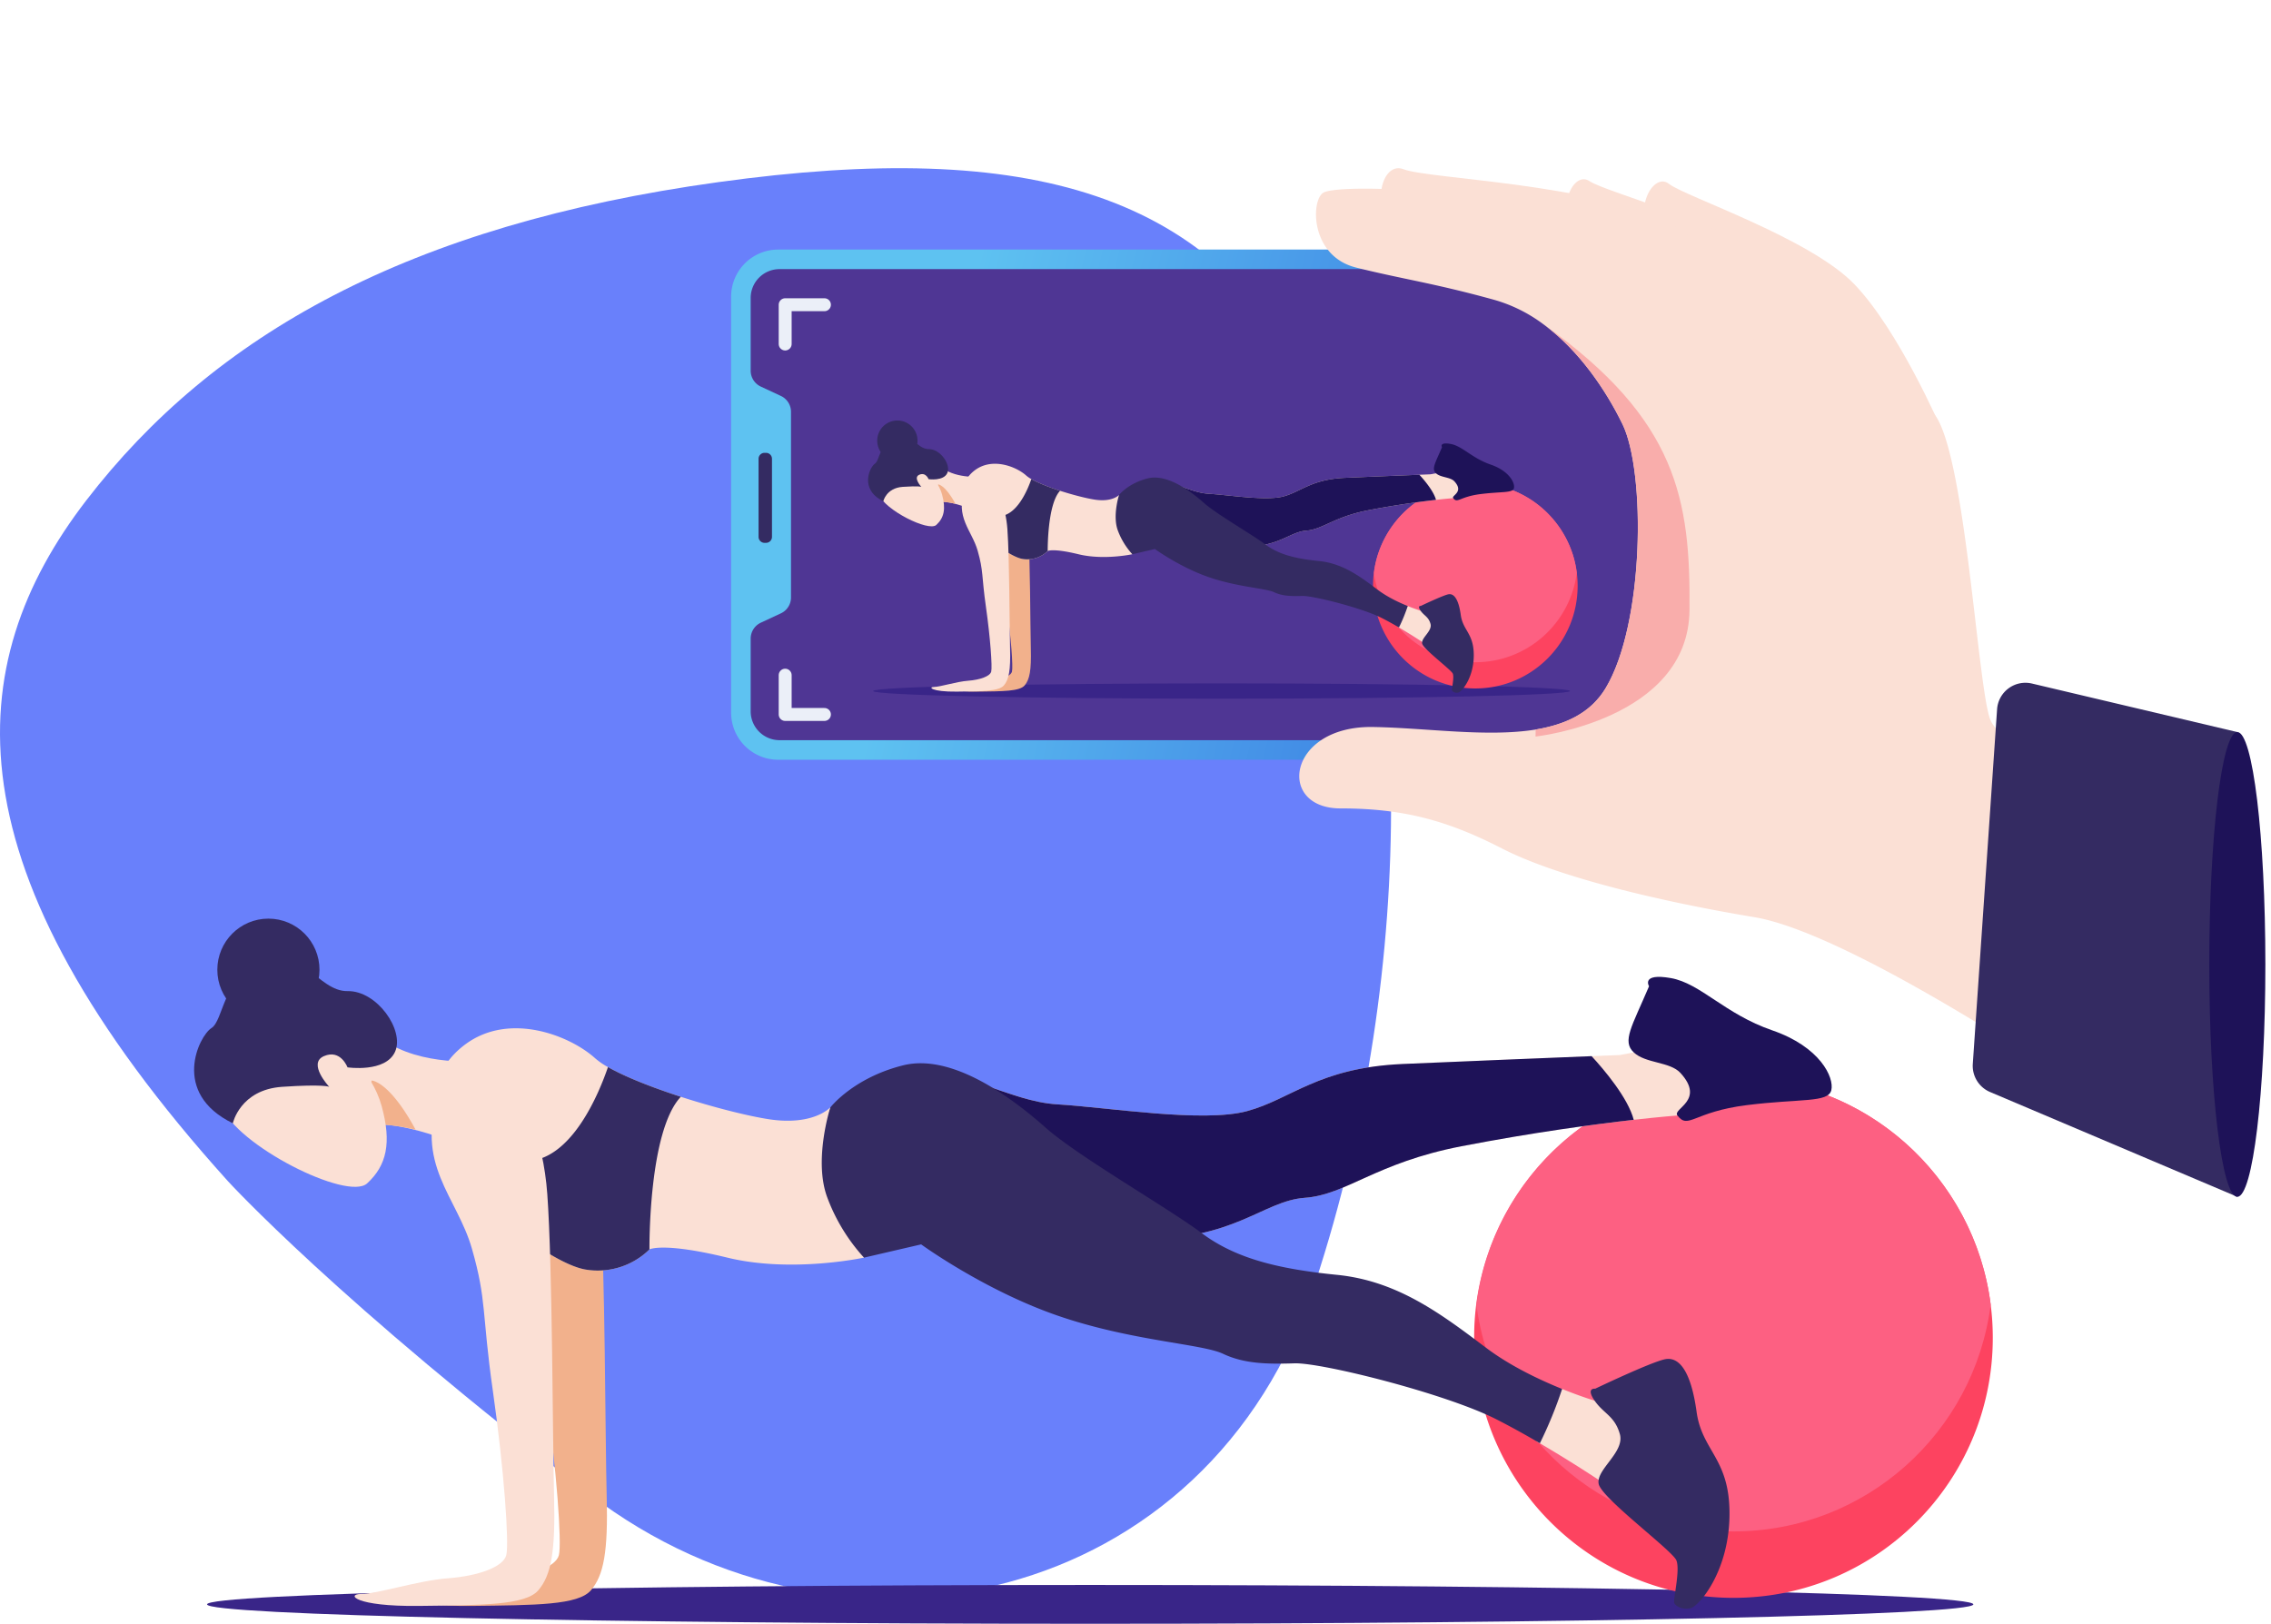
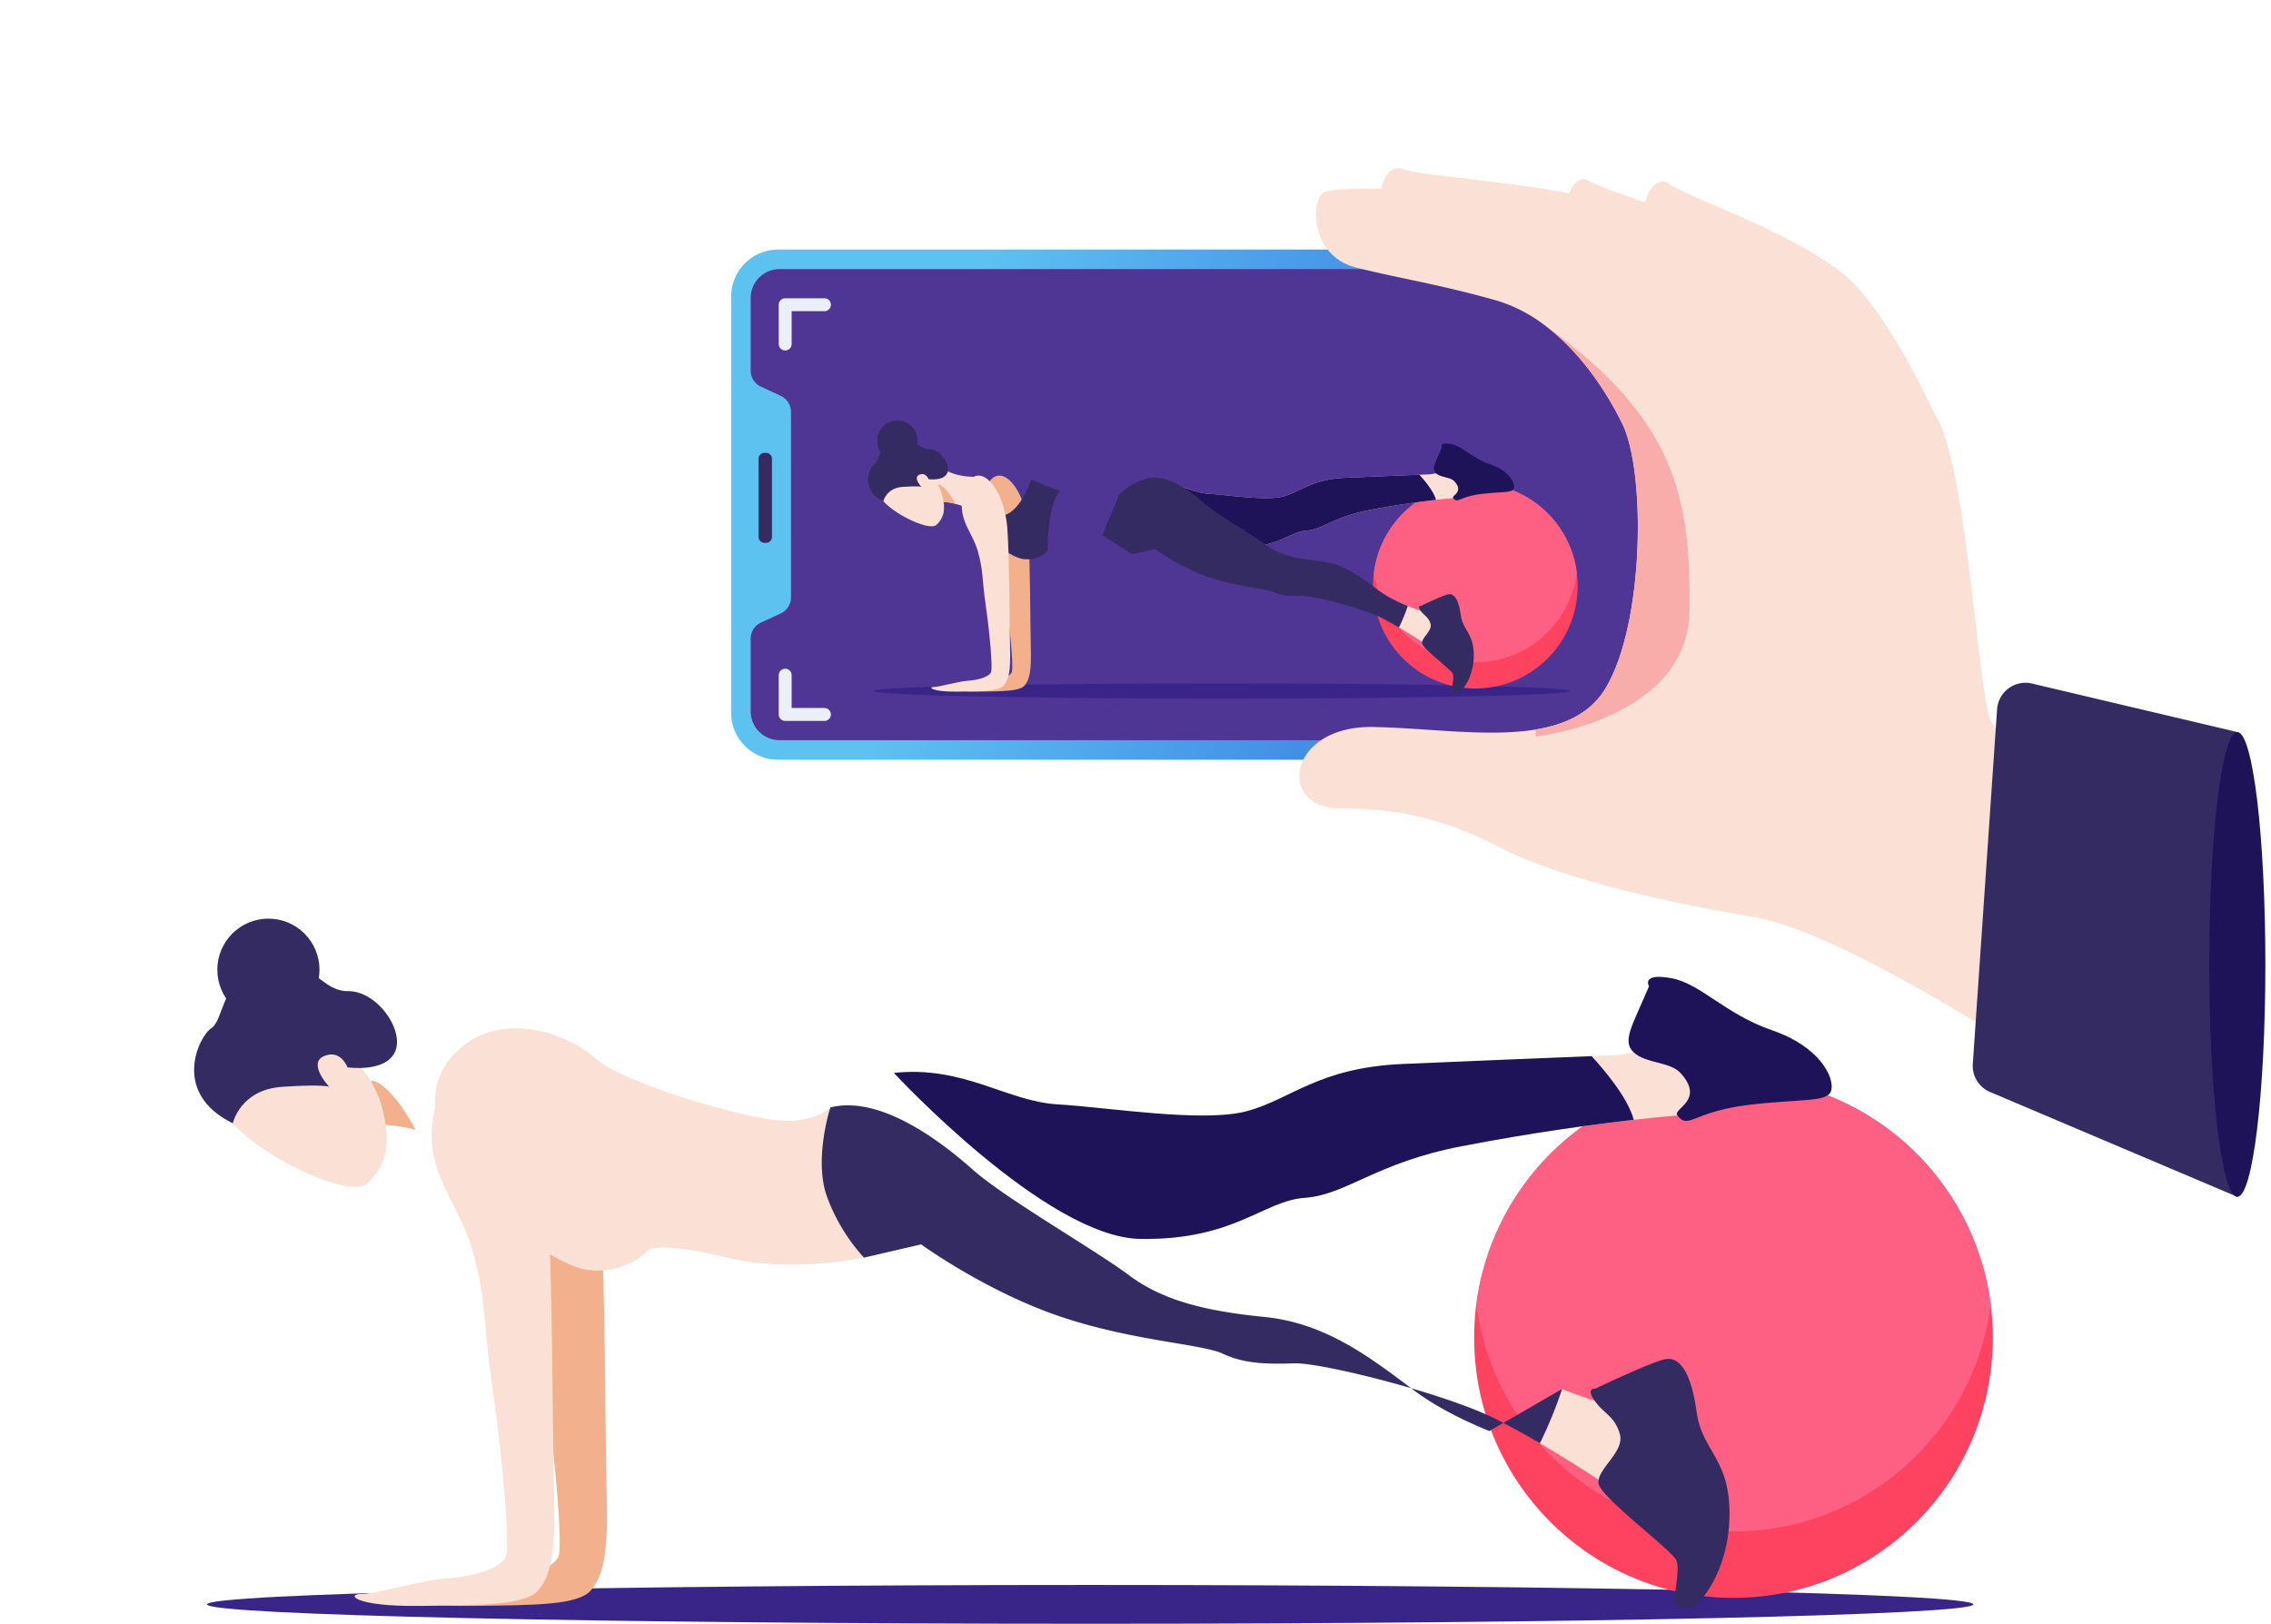
<svg xmlns="http://www.w3.org/2000/svg" width="351" height="251" fill="none">
-   <path d="M13.357 77.319c19.636-25.513 49.71-42.533 97.66-49.164 47.95-6.631 77.173 1.386 92.197 33.237 15.024 31.85 16.39 87.246 0 137.103-16.39 49.857-73.075 62.318-112.002 32.545-38.927-29.774-56-48.471-56-48.471-43.53-48.305-41.491-79.738-21.855-105.25z" fill="#6980FB" />
  <path d="M264.992 110.158V45.861a7.28 7.28 0 00-7.277-7.284H120.277A7.28 7.28 0 00113 45.86v64.297a7.28 7.28 0 007.277 7.284h137.438a7.28 7.28 0 007.277-7.284z" fill="url(#paint0_linear_226_583)" />
  <path d="M120.485 114.415h137.023a4.447 4.447 0 003.157-1.306 4.478 4.478 0 001.308-3.158V46.066a4.468 4.468 0 00-4.462-4.466H120.485a4.46 4.46 0 00-4.462 4.466v11.23a2.713 2.713 0 001.565 2.462l3.103 1.446a2.712 2.712 0 011.565 2.462v28.683a2.713 2.713 0 01-1.565 2.462l-3.103 1.445a2.718 2.718 0 00-1.565 2.462v11.231a4.463 4.463 0 004.462 4.466z" fill="#4F3694" />
  <path d="M117.242 70.918v12.074c0 .507.411.918.917.918h.24a.917.917 0 00.916-.918V70.917a.917.917 0 00-.916-.917h-.24a.918.918 0 00-.917.918z" fill="#342B62" />
  <path d="M249.394 47.105h6.065v6.07m0 51.192v6.073h-6.065" stroke="#EBEFF8" stroke-width="6.78" stroke-linecap="round" stroke-linejoin="round" />
  <path d="M127.422 47.105h-6.067v6.07m0 51.192v6.073h6.067" stroke="#EBEFF8" stroke-width="2" stroke-linecap="round" stroke-linejoin="round" />
  <path d="M299.984 66.16s-6.487-15.04-13.361-22.208c-6.874-7.168-26.204-13.57-28.691-15.544-2.488-1.973-6.262 4.7-1.735 9.737 4.527 5.037 20.613 13.834 23.606 19.356 2.992 5.522 20.181 8.658 20.181 8.658z" fill="#FBE0D5" />
  <path d="M290.262 62.709s-7.534-14.545-14.885-21.213c-7.35-6.669-27.078-11.702-29.709-13.498-2.632-1.796-5.924 5.13-1.047 9.836 4.877 4.706 16.924 6.493 20.295 11.795 3.37 5.302 25.346 13.08 25.346 13.08z" fill="#FBE0D5" />
  <path d="M283.261 57.325s-13.682-16.25-24.889-22.585c-11.206-6.335-37.616-7.058-41.443-8.58-3.828-1.521-6.025 8.187 1.481 12.744 7.505 4.556 23.267 3.388 29.052 9.121 5.785 5.734 35.799 9.3 35.799 9.3z" fill="#FBE0D5" />
  <path d="M323.125 169.385s-36.386-25.008-51.97-27.608c-15.584-2.6-30.779-6.4-38.976-10.603-8.196-4.204-14.991-6.211-24.985-6.211-9.993 0-8.197-12.792 4.996-12.586 8.145.127 17.665 1.62 25.165.392 4.646-.762 8.521-2.569 10.812-6.394 5.999-10 6.205-33.41 2.6-40.812-2.538-5.2-6.631-11.292-12.103-15.35l-.09-.064a23.3 23.3 0 00-7.596-3.792c-9.393-2.603-14.191-3.201-21.386-5-7.196-1.798-6.995-10.603-4.996-11.605 2-1.003 14.989-.8 26.382 1.2 11.392 1.998 27.585 11.204 33.779 17.605 6.195 6.4 28.985 10.005 33.983 15.205 4.998 5.2 6.897 42.715 8.894 47.517 1.997 4.802 12.991 5 12.991 5l2.5 53.106z" fill="#FBE0D5" />
  <path d="M261.127 94.275c-.141 17.02-23.797 19.581-23.797 19.581l.019-1.095c4.646-.763 8.521-2.569 10.812-6.395 5.999-10 6.205-33.41 2.6-40.811-2.538-5.2-6.631-11.293-12.103-15.35 20.624 14.68 22.616 27.077 22.469 44.07z" fill="#F9ADAB" />
  <path d="M308.665 109.639l-3.754 54.814a4.392 4.392 0 002.668 4.348L345.793 185v-71.838l-31.735-7.501a4.392 4.392 0 00-5.393 3.978z" fill="#342B62" />
  <path d="M345.795 185c2.394 0 4.335-16.081 4.335-35.919 0-19.838-1.941-35.919-4.335-35.919-2.395 0-4.336 16.081-4.336 35.919 0 19.838 1.941 35.919 4.336 35.919z" fill="#1E1258" />
  <path d="M168.5 251c75.387 0 136.5-1.343 136.5-3s-61.113-3-136.5-3S32 246.343 32 248s61.113 3 136.5 3z" fill="#392588" />
  <path d="M76.103 168.861c-4.001 11.073 2.657 16.061 4.971 24.149 2.315 8.088 1.5 9.83 3.234 21.964 1.734 12.133 2.539 23.561 2.076 25.411-.463 1.851-4.387 3.234-9.01 3.583-4.623.348-10.967 2.425-13.39 2.425-2.424 0-1.041 1.965 8.888 1.847 9.93-.118 16.51-.115 18.47-2.425 1.96-2.311 2.657-5.908 2.427-14.559-.23-8.651-.227-35.416-1.041-46.676-1.27-17.566-12.238-27.85-16.625-15.719z" fill="#F2B18C" />
  <path d="M308 206.793c0 22.203-17.939 40.201-40.078 40.201-22.139 0-40.078-17.998-40.078-40.201a39.874 39.874 0 01.311-5.134c2.547-19.777 19.386-35.067 39.779-35.067 20.394 0 37.229 15.29 39.74 35.067.218 1.703.327 3.418.326 5.134z" fill="url(#paint1_linear_226_583)" />
  <path d="M307.674 201.659c-2.51 19.777-19.346 35.064-39.74 35.064-20.393 0-37.232-15.287-39.739-35.064 2.507-19.777 19.346-35.067 39.739-35.067 20.394 0 37.23 15.29 39.74 35.067z" fill="url(#paint2_linear_226_583)" />
  <path d="M263.634 170.133l-4.39 2.301s-2.485.181-6.748.666c-5.968.671-15.444 1.931-26.616 4.083-13.303 2.568-17.774 7.506-24.233 7.973-6.459.466-10.849 6.577-25.395 6.353-14.546-.224-38.096-25.661-38.096-25.661 10.852-1.147 17.432 4.4 25.283 4.864 7.851.463 22.509 2.885 29.323 1.038 6.813-1.847 10.97-6.698 24.012-7.279 9.321-.414 22.472-.933 29.22-1.213l4.371-.174 9.697-1.847 3.572 8.896z" fill="#FBE0D5" />
  <path d="M252.506 173.1c-5.968.671-15.444 1.931-26.616 4.083-13.304 2.568-17.775 7.506-24.234 7.973-6.459.466-10.858 6.576-25.404 6.353-14.546-.224-38.096-25.661-38.096-25.661 10.852-1.147 17.432 4.4 25.283 4.863 7.851.464 22.509 2.886 29.323 1.039 6.813-1.847 10.97-6.698 24.012-7.28 9.321-.413 22.472-.932 29.22-1.212 1.889 2.043 5.626 6.437 6.512 9.842zm2.365-20.645c-2.656 6.238-4.21 8.489-2.364 10.221 1.845 1.732 5.607 1.418 7.214 3.172 3.924 4.285-1.299 5.526-.463 6.589 1.737 2.199 2.423-.572 10.737-1.611 8.314-1.038 12.583-.345 13.049-2.31.466-1.965-1.734-6.701-9.122-9.245-7.388-2.544-11.082-7.28-15.702-8.085-4.62-.805-3.349 1.269-3.349 1.269z" fill="#1E1258" />
  <path d="M249.364 216.423l-2.898.091s-2.094-.622-5.03-1.81l-.044-.019c-1.109 2.799-2.553 5.417-3.961 8.085.19.109.382.218.569.33a213.25 213.25 0 0110.137 6.353l6.605-4.994-5.378-8.036z" fill="#FBE0D5" />
-   <path d="M241.437 214.703a65.02 65.02 0 01-3.437 8.396 124.505 124.505 0 00-6.813-3.75c-7.894-3.977-26.958-8.744-31.13-8.607-4.173.136-7.746.077-11.023-1.474-3.278-1.552-14.236-1.978-25.594-5.909-11.359-3.93-21.068-11.005-21.068-11.005l-8.835 2.05-11.746-7.463 6.548-15.757s3.523-4.577 11.243-6.505c7.721-1.928 17.088 5.249 22.059 9.661 4.971 4.413 18.914 12.395 24.041 16.239 5.126 3.843 11.513 5.547 20.946 6.483 9.432.936 16.22 6.126 23.127 11.329 3.722 2.795 8.267 4.932 11.682 6.312zm5.111-.04s-1.495-.189-.09 1.847c1.404 2.037 3.106 2.354 3.902 5.169.795 2.814-3.728 5.485-3.272 7.705.457 2.221 11.393 10.287 12.011 11.817.618 1.53-.534 6.104-.329 6.58.205.475 1.218 1.101 2.504.818 1.286-.283 5.943-5.598 6.033-14.392.091-8.794-4.24-9.823-5.089-15.986-.848-6.164-2.65-8.577-4.89-8.11-2.24.466-10.78 4.552-10.78 4.552z" fill="#342B62" />
-   <path d="M59.205 160.683c5.773 4.251 15.224 3.327 15.224 3.327l-.811 14.096s-10.734-5.199-17.088-4.16c-6.353 1.038-1.264-12.377-1.264-12.377l3.94-.886z" fill="#FBE0D5" />
+   <path d="M241.437 214.703a65.02 65.02 0 01-3.437 8.396 124.505 124.505 0 00-6.813-3.75c-7.894-3.977-26.958-8.744-31.13-8.607-4.173.136-7.746.077-11.023-1.474-3.278-1.552-14.236-1.978-25.594-5.909-11.359-3.93-21.068-11.005-21.068-11.005l-8.835 2.05-11.746-7.463 6.548-15.757c7.721-1.928 17.088 5.249 22.059 9.661 4.971 4.413 18.914 12.395 24.041 16.239 5.126 3.843 11.513 5.547 20.946 6.483 9.432.936 16.22 6.126 23.127 11.329 3.722 2.795 8.267 4.932 11.682 6.312zm5.111-.04s-1.495-.189-.09 1.847c1.404 2.037 3.106 2.354 3.902 5.169.795 2.814-3.728 5.485-3.272 7.705.457 2.221 11.393 10.287 12.011 11.817.618 1.53-.534 6.104-.329 6.58.205.475 1.218 1.101 2.504.818 1.286-.283 5.943-5.598 6.033-14.392.091-8.794-4.24-9.823-5.089-15.986-.848-6.164-2.65-8.577-4.89-8.11-2.24.466-10.78 4.552-10.78 4.552z" fill="#342B62" />
  <path d="M64.239 174.629c-2.613-.622-5.3-.992-7.481-.622a3.628 3.628 0 01-.84.05l1.522-7.028s2.671 0 6.799 7.6z" fill="#F2B18C" />
  <path d="M34.261 170.991c2.175 6.011 19.449 14.712 22.478 11.938 3.029-2.774 3.809-6.284 2.252-11.938-1.556-5.653-6.41-9.639-9.786-10.594-3.377-.955-14.944 10.594-14.944 10.594z" fill="#FBE0D5" />
  <path d="M35.984 173.635s1.121-5.193 7.615-5.635c6.493-.441 7.285 0 7.285 0s-3.401-3.632-.813-4.748c2.588-1.117 3.638 1.738 3.638 1.738s5.887.867 7.357-2.426c1.47-3.293-2.768-9.447-7.357-9.36-4.589.087-7.457-7.537-13.422-4.68-5.965 2.858-5.713 9.189-7.618 10.402-1.904 1.213-6.294 10.029 3.315 14.709z" fill="#342B62" />
  <path d="M41.485 157.803c4.36 0 7.894-3.538 7.894-7.901 0-4.364-3.534-7.902-7.894-7.902s-7.895 3.538-7.895 7.902c0 4.363 3.535 7.901 7.895 7.901z" fill="#342B62" />
  <path d="M133.536 194.401s-11.185 2.425-21.126 0c-9.942-2.426-12.033-1.272-12.033-1.272a11.396 11.396 0 01-9.901 3.109c-6.121-1.038-21.938-13.517-22.746-22.765 0 0-2.653-6.928 4.16-12.016 6.814-5.087 16.156-1.421 20.086 2.121.613.526 1.28.985 1.988 1.371 2.675 1.53 6.894 3.175 11.256 4.59 5.096 1.645 10.383 2.979 13.655 3.477 6.736 1.01 9.32-1.701 9.46-1.844-.109.351-2.603 8.324-.456 13.974a28.537 28.537 0 005.657 9.255z" fill="#FBE0D5" />
-   <path d="M100.38 193.128a11.39 11.39 0 01-9.902 3.11c-6.12-1.038-21.937-13.517-22.745-22.765 0 0 4.617 5.908 13.39 6.01 7.2.094 11.52-10.659 12.844-14.534 2.675 1.53 6.894 3.175 11.256 4.59-5.045 5.364-4.843 23.589-4.843 23.589z" fill="#342B62" />
  <path d="M67.967 168.861c-4.005 11.073 2.653 16.061 4.97 24.149 2.318 8.088 1.504 9.83 3.235 21.964 1.73 12.133 2.538 23.561 2.078 25.411-.46 1.851-4.386 3.234-9.01 3.583-4.622.348-10.966 2.425-13.39 2.425-2.423 0-1.038 1.965 8.889 1.847 9.926-.118 16.51-.115 18.473-2.425 1.963-2.311 2.653-5.908 2.423-14.559-.23-8.651-.23-35.416-1.047-46.676-1.267-17.566-12.234-27.85-16.621-15.719z" fill="#FBE0D5" />
  <path d="M188.803 108c29.739 0 53.848-.53 53.848-1.183 0-.654-24.109-1.184-53.848-1.184-29.74 0-53.849.53-53.849 1.184 0 .653 24.109 1.183 53.849 1.183z" fill="#392588" />
  <path d="M152.353 75.597c-1.579 4.368 1.048 6.336 1.961 9.526.913 3.191.592 3.878 1.276 8.665.684 4.787 1.001 9.295.818 10.025-.182.73-1.73 1.275-3.554 1.413-1.824.137-4.326.957-5.282.957-.956 0-.411.775 3.506.728 3.917-.046 6.513-.045 7.286-.957.774-.911 1.048-2.33.958-5.743-.091-3.413-.09-13.971-.411-18.413-.501-6.93-4.828-10.987-6.558-6.201z" fill="#F2B18C" />
  <path d="M243.835 90.56c0 8.76-7.077 15.86-15.811 15.86-8.733 0-15.81-7.1-15.81-15.86a15.77 15.77 0 01.122-2.025c1.005-7.802 7.648-13.834 15.693-13.834s14.687 6.032 15.677 13.834c.086.672.129 1.348.129 2.026z" fill="url(#paint3_linear_226_583)" />
  <path d="M243.706 88.535c-.99 7.802-7.632 13.833-15.677 13.833s-14.688-6.03-15.677-13.833c.989-7.802 7.632-13.834 15.677-13.834s14.687 6.032 15.677 13.834z" fill="url(#paint4_linear_226_583)" />
  <path d="M226.333 76.098l-1.732.908s-.981.071-2.662.263a138.17 138.17 0 00-10.5 1.61c-5.248 1.014-7.012 2.962-9.56 3.146-2.548.184-4.28 2.594-10.018 2.506-5.739-.088-15.029-10.123-15.029-10.123 4.281-.453 6.877 1.736 9.974 1.919 3.097.182 8.88 1.138 11.568.41 2.688-.73 4.327-2.643 9.473-2.872 3.677-.164 8.865-.368 11.527-.479l1.724-.069 3.825-.728 1.41 3.51z" fill="#FBE0D5" />
  <path d="M221.943 77.269a138.17 138.17 0 00-10.5 1.61c-5.248 1.014-7.012 2.962-9.56 3.146-2.548.184-4.284 2.594-10.022 2.506-5.739-.088-15.029-10.123-15.029-10.123 4.281-.453 6.877 1.736 9.974 1.918 3.097.183 8.88 1.139 11.568.41 2.688-.728 4.327-2.642 9.473-2.871 3.677-.164 8.865-.368 11.527-.479.745.806 2.219 2.54 2.569 3.883zm.933-8.145c-1.048 2.461-1.661 3.35-.933 4.033.728.683 2.212.559 2.846 1.25 1.548 1.691-.512 2.18-.183 2.6.685.868.956-.225 4.236-.635 3.28-.41 4.964-.136 5.148-.912.184-.775-.684-2.643-3.599-3.647-2.914-1.003-4.372-2.871-6.194-3.19-1.823-.317-1.321.501-1.321.501z" fill="#1E1258" />
  <path d="M220.703 94.36l-1.143.035s-.826-.245-1.984-.714l-.017-.007c-.438 1.104-1.008 2.137-1.563 3.19a83.03 83.03 0 014.223 2.636l2.606-1.97-2.122-3.17z" fill="#FBE0D5" />
  <path d="M217.576 93.681a25.538 25.538 0 01-1.356 3.312 49.453 49.453 0 00-2.687-1.48c-3.115-1.568-10.635-3.449-12.281-3.395-1.646.054-3.056.03-4.349-.581-1.293-.612-5.616-.78-10.097-2.331-4.48-1.55-8.31-4.341-8.31-4.341l-3.486.808-4.634-2.944 2.583-6.216s1.39-1.806 4.436-2.566c3.046-.76 6.741 2.07 8.702 3.811 1.961 1.74 7.461 4.89 9.484 6.406 2.022 1.516 4.542 2.189 8.263 2.558 3.721.37 6.399 2.416 9.124 4.469 1.468 1.103 3.261 1.945 4.608 2.49zm2.016-.016s-.589-.075-.035.729c.554.803 1.225.929 1.539 2.039.314 1.11-1.471 2.164-1.291 3.04.181.876 4.495 4.058 4.739 4.661.244.604-.211 2.408-.13 2.596.081.188.48.434.988.323.507-.112 2.344-2.208 2.38-5.678.035-3.469-1.673-3.875-2.008-6.306-.334-2.432-1.045-3.384-1.929-3.2-.884.184-4.253 1.796-4.253 1.796z" fill="#342B62" />
  <path d="M145.687 72.37c2.277 1.677 6.005 1.313 6.005 1.313l-.32 5.56s-4.234-2.05-6.741-1.64c-2.506.41-.499-4.883-.499-4.883l1.555-.35z" fill="#FBE0D5" />
  <path d="M147.672 77.872c-1.031-.245-2.091-.391-2.951-.245-.109.02-.22.026-.331.02l.6-2.773s1.054 0 2.682 2.998z" fill="#F2B18C" />
  <path d="M135.846 76.437c.858 2.371 7.672 5.804 8.867 4.71 1.195-1.095 1.503-2.48.889-4.71-.614-2.23-2.528-3.803-3.861-4.18-1.332-.376-5.895 4.18-5.895 4.18z" fill="#FBE0D5" />
  <path d="M136.526 77.48s.442-2.049 3.004-2.223c2.561-.174 2.874 0 2.874 0s-1.342-1.433-.321-1.873c1.021-.44 1.435.685 1.435.685s2.323.343 2.902-.957c.58-1.299-1.092-3.726-2.902-3.692-1.81.034-2.941-2.974-5.295-1.846-2.353 1.127-2.253 3.625-3.005 4.103-.751.479-2.483 3.956 1.308 5.803z" fill="#342B62" />
  <path d="M138.696 71.234a3.115 3.115 0 003.114-3.117A3.115 3.115 0 00138.696 65a3.115 3.115 0 00-3.114 3.117 3.115 3.115 0 003.114 3.117z" fill="#342B62" />
-   <path d="M175.01 85.672s-4.413.957-8.335 0c-3.922-.957-4.746-.502-4.746-.502a4.5 4.5 0 01-3.907 1.227c-2.414-.41-8.654-5.333-8.972-8.981 0 0-1.047-2.733 1.641-4.74 2.688-2.007 6.373-.56 7.923.837.242.207.505.388.785.54 1.055.604 2.72 1.253 4.44 1.811 2.01.649 4.096 1.175 5.387 1.372 2.657.398 3.677-.671 3.732-.728-.043.139-1.027 3.284-.18 5.513a11.25 11.25 0 002.232 3.65z" fill="#FBE0D5" />
  <path d="M161.93 85.17a4.5 4.5 0 01-3.907 1.227c-2.414-.41-8.654-5.333-8.972-8.981 0 0 1.821 2.33 5.282 2.371 2.84.037 4.545-4.205 5.067-5.734 1.055.604 2.72 1.253 4.44 1.811-1.99 2.116-1.91 9.306-1.91 9.306z" fill="#342B62" />
  <path d="M149.143 75.597c-1.58 4.368 1.047 6.336 1.961 9.526.914 3.191.593 3.878 1.276 8.665.682 4.787 1.001 9.295.82 10.025-.182.73-1.731 1.275-3.555 1.413-1.823.137-4.326.957-5.282.957-.956 0-.409.775 3.506.728 3.916-.046 6.513-.045 7.288-.957.775-.911 1.047-2.33.956-5.743-.091-3.413-.091-13.971-.413-18.413-.5-6.93-4.827-10.987-6.557-6.201z" fill="#FBE0D5" />
  <defs>
    <linearGradient id="paint0_linear_226_583" x1="144.628" y1="67.61" x2="257.754" y2="94.077" gradientUnits="userSpaceOnUse">
      <stop stop-color="#5EC2F1" />
      <stop offset="1" stop-color="#2F67DE" />
    </linearGradient>
    <linearGradient id="paint1_linear_226_583" x1="267.655" y1="196.404" x2="267.851" y2="203.702" gradientUnits="userSpaceOnUse">
      <stop stop-color="#FD6082" />
      <stop offset="1" stop-color="#FD4360" />
    </linearGradient>
    <linearGradient id="paint2_linear_226_583" x1="72805.8" y1="60776.1" x2="73114.1" y2="71489.7" gradientUnits="userSpaceOnUse">
      <stop stop-color="#FD6082" />
      <stop offset="1" stop-color="#FD4360" />
    </linearGradient>
    <linearGradient id="paint3_linear_226_583" x1="227.919" y1="86.462" x2="227.996" y2="89.341" gradientUnits="userSpaceOnUse">
      <stop stop-color="#FD6082" />
      <stop offset="1" stop-color="#FD4360" />
    </linearGradient>
    <linearGradient id="paint4_linear_226_583" x1="28843.9" y1="23984.9" x2="28965.5" y2="28211.4" gradientUnits="userSpaceOnUse">
      <stop stop-color="#FD6082" />
      <stop offset="1" stop-color="#FD4360" />
    </linearGradient>
  </defs>
</svg>